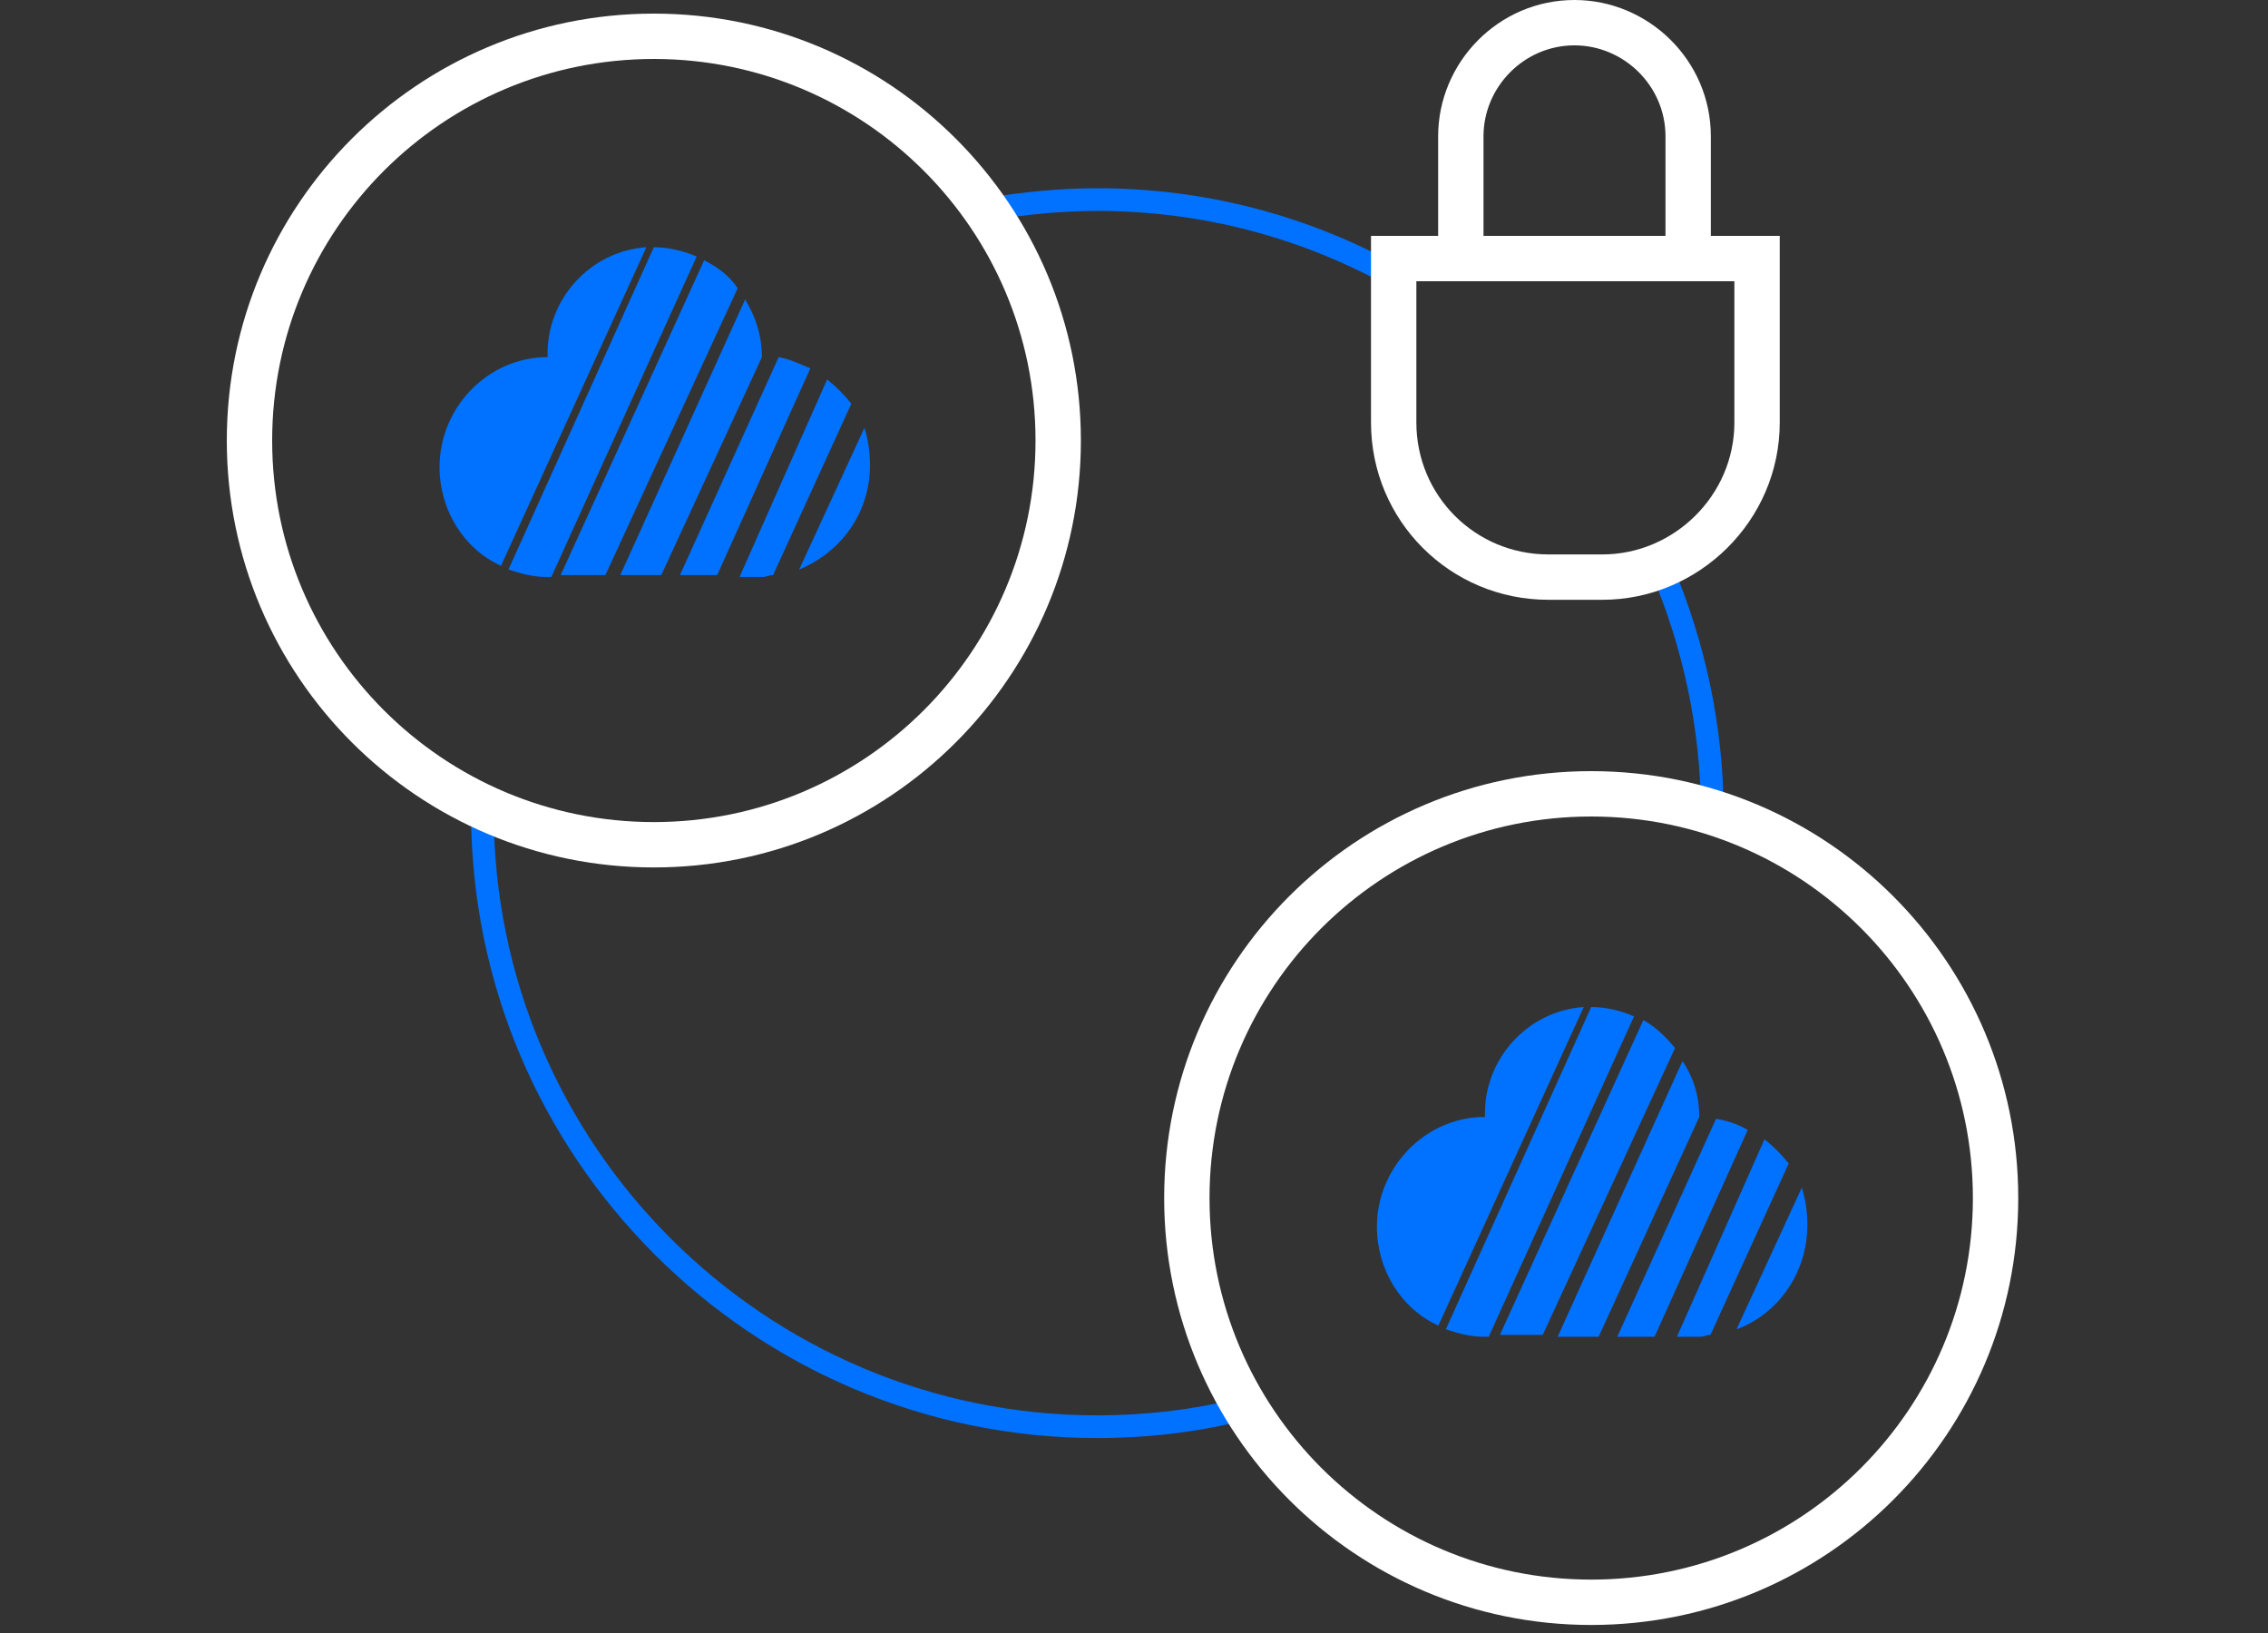
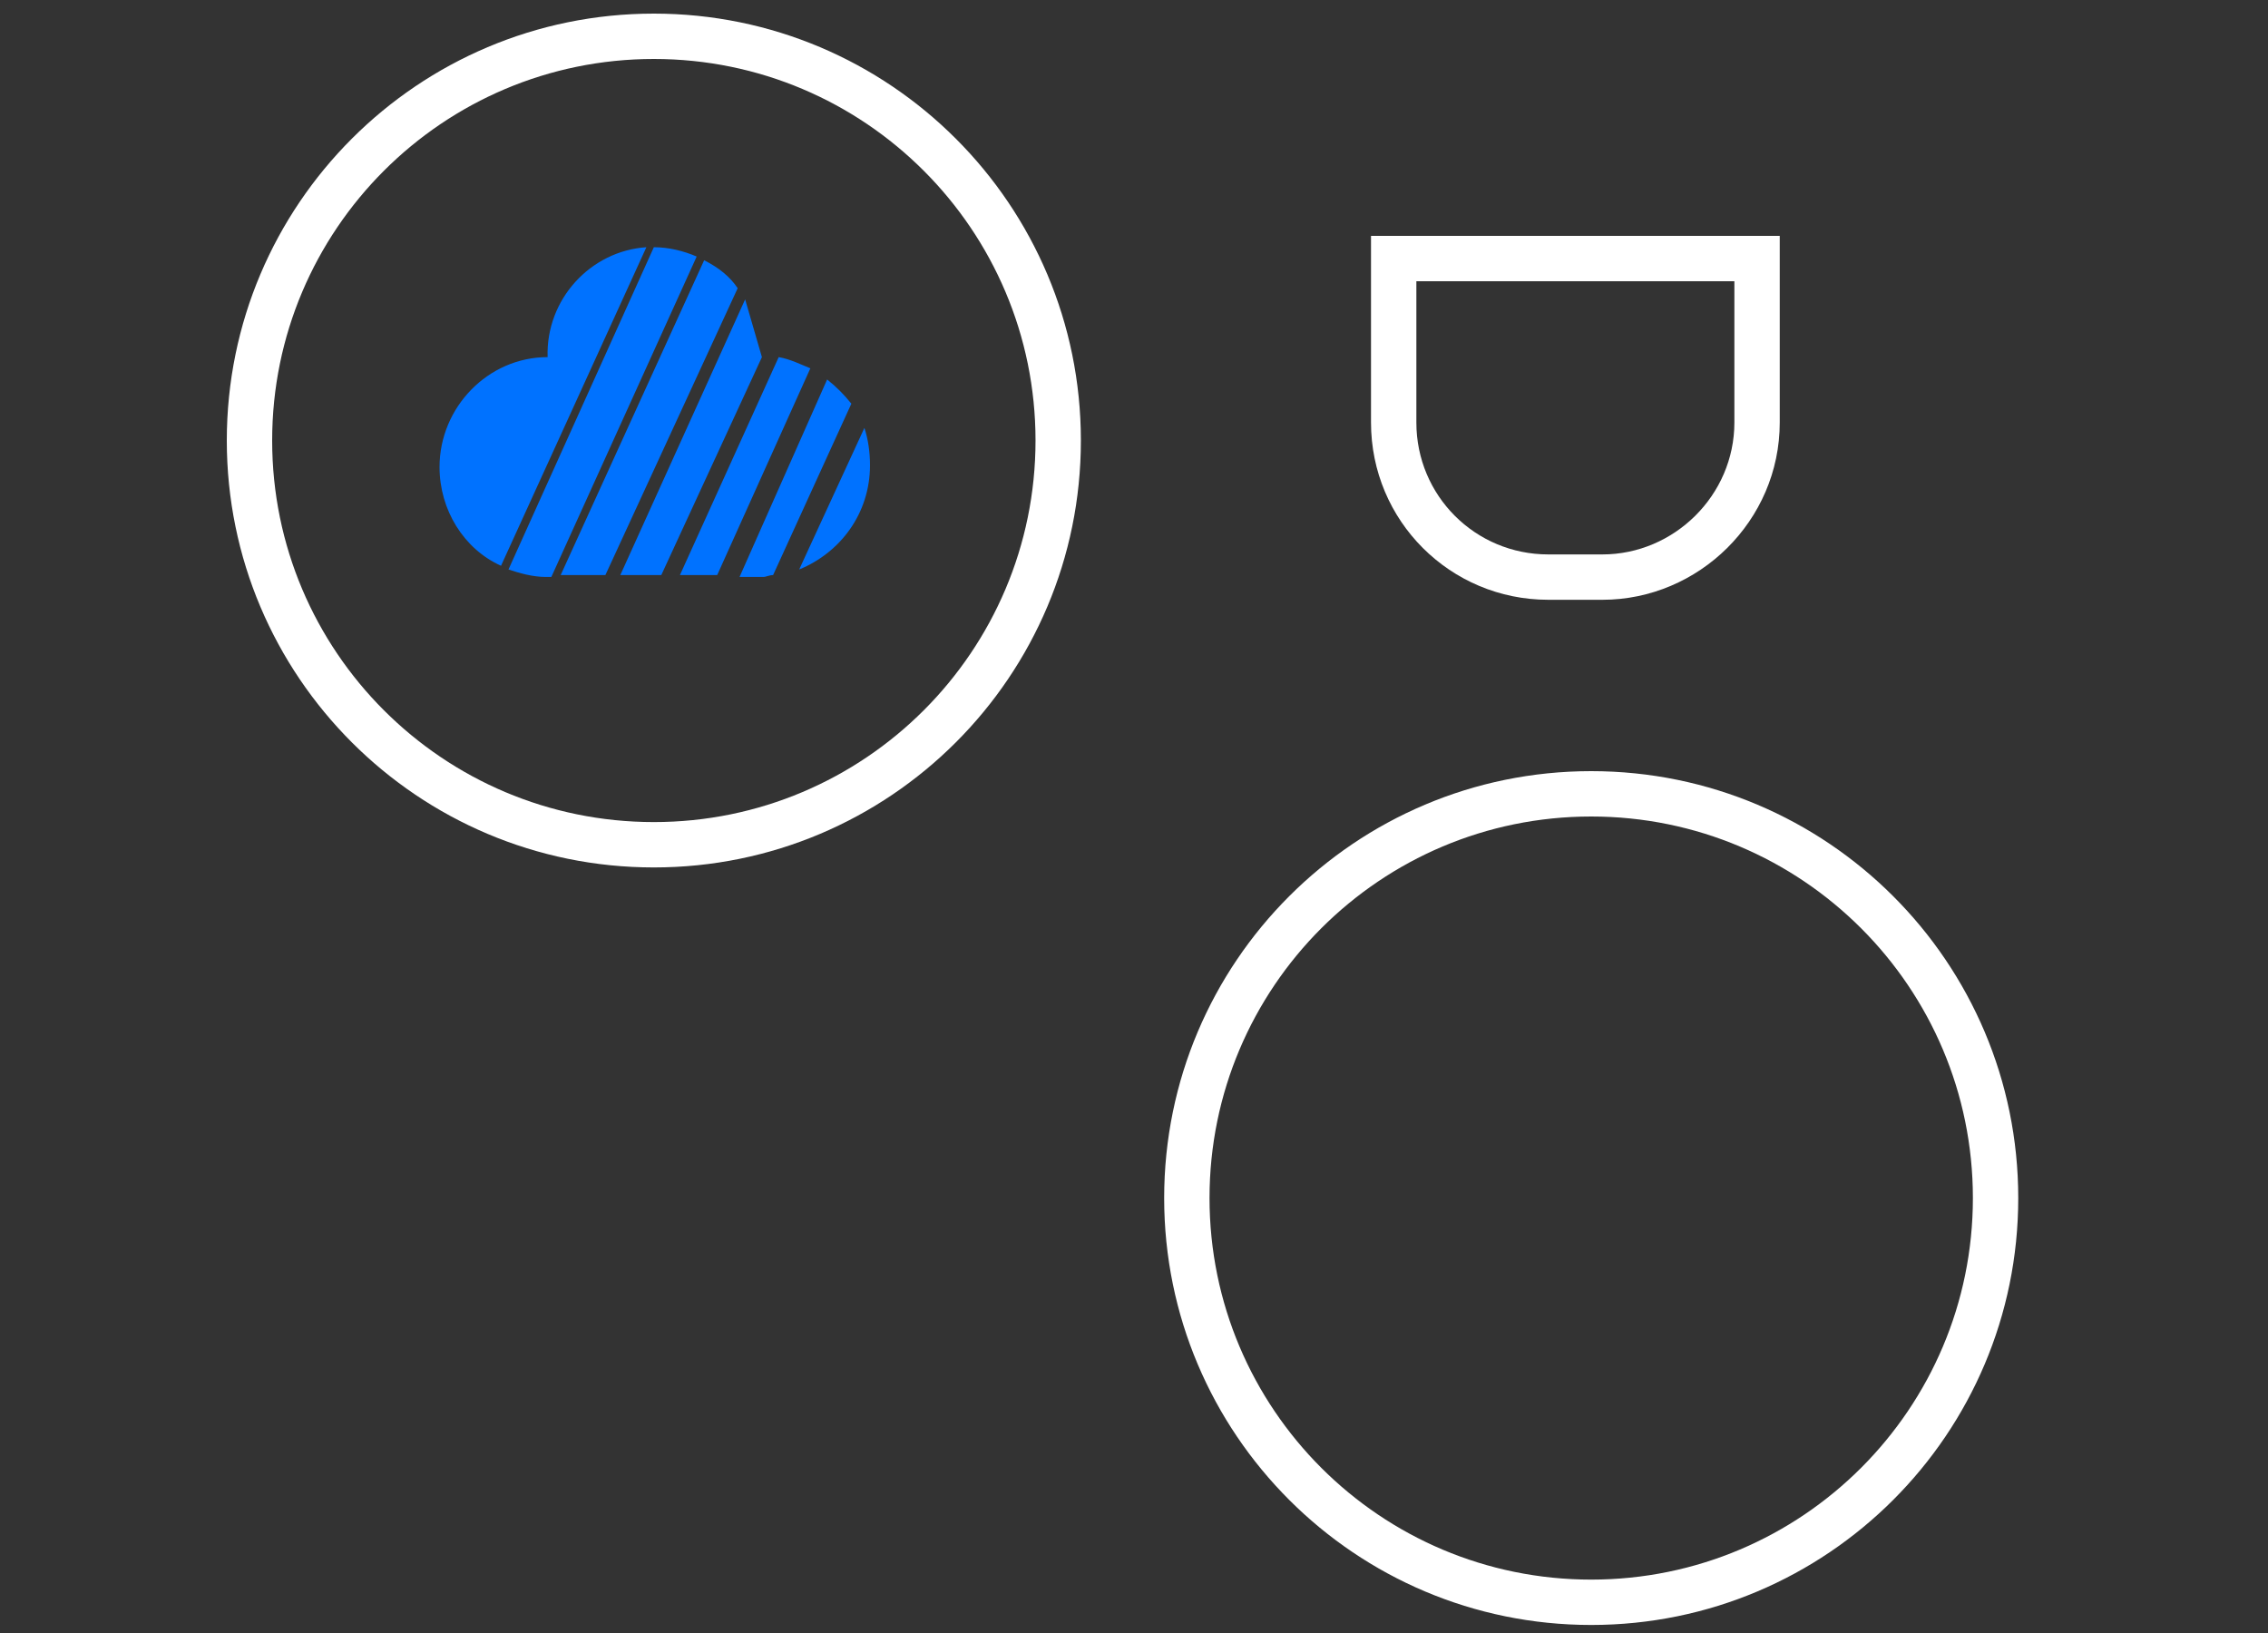
<svg xmlns="http://www.w3.org/2000/svg" width="100px" height="72px" viewBox="0 0 100 72" version="1.1">
  <rect x="0" y="0" width="100" height="72" fill="#333333" stroke="none" />
  <title>icCoinJoin</title>
  <desc>Created with Sketch.</desc>
  <defs />
  <g id="icCoinJoin" stroke="none" stroke-width="1" fill="none" fill-rule="evenodd">
    <g id="coin-join" transform="translate(10, 0)" fill-rule="nonzero">
      <g id="Vector" transform="translate(10, 34)" fill="#0072FF">
        <g id="path0_stroke-link" transform="translate(0.27, 0.8)">
-           <path d="M34.479,27.85 C34.747,27.783 34.91,27.512 34.843,27.244 C34.776,26.976 34.505,26.813 34.237,26.88 L34.479,27.85 Z M1.5,1 C1.5,0.724 1.276,0.5 1,0.5 C0.724,0.5 0.5,0.724 0.5,1 L1.5,1 Z M34.237,26.88 C32.308,27.362 30.213,27.604 28.113,27.604 L28.113,28.604 C30.287,28.604 32.464,28.354 34.479,27.85 L34.237,26.88 Z M28.113,27.604 C13.436,27.604 1.5,15.672 1.5,1 L0.5,1 C0.5,16.225 12.884,28.604 28.113,28.604 L28.113,27.604 Z" id="path0_stroke" />
-         </g>
+           </g>
      </g>
      <g id="Vector" transform="translate(62, 24)" fill="#0072FF">
        <g id="path1_stroke-link" transform="translate(0.28, 0.1)">
-           <path d="M1.46,0.804 C1.352,0.55 1.059,0.432 0.804,0.54 C0.55,0.648 0.432,0.941 0.54,1.196 L1.46,0.804 Z M2.718,11.759 C2.718,12.036 2.942,12.259 3.218,12.259 C3.495,12.259 3.718,12.036 3.718,11.759 L2.718,11.759 Z M0.54,1.196 C1.912,4.423 2.718,8.053 2.718,11.759 L3.718,11.759 C3.718,7.91 2.882,4.148 1.46,0.804 L0.54,1.196 Z" id="path1_stroke" />
-         </g>
+           </g>
      </g>
      <g id="Vector" transform="translate(32, 7)" fill="#0072FF">
        <g id="path2_stroke-link" transform="translate(0.62, 0.8)">
-           <path d="M0.922,0.917 C0.649,0.96 0.463,1.216 0.506,1.489 C0.549,1.761 0.805,1.948 1.078,1.905 L0.922,0.917 Z M18.587,4.805 C18.829,4.939 19.133,4.851 19.267,4.609 C19.4,4.368 19.313,4.064 19.071,3.93 L18.587,4.805 Z M1.078,1.905 C2.622,1.661 4.156,1.5 5.765,1.5 L5.765,0.5 C4.088,0.5 2.5,0.668 0.922,0.917 L1.078,1.905 Z M5.765,1.5 C10.443,1.5 14.797,2.709 18.587,4.805 L19.071,3.93 C15.138,1.755 10.618,0.5 5.765,0.5 L5.765,1.5 Z" id="path2_stroke" />
-         </g>
+           </g>
      </g>
      <g id="Vector" fill="#FFFFFF">
        <g id="path3_stroke-link" transform="translate(0, 0.6)">
          <path d="M35.658,18.823 C35.658,28.114 28.124,35.646 18.829,35.646 L18.829,37.646 C29.228,37.646 37.658,29.219 37.658,18.823 L35.658,18.823 Z M18.829,35.646 C9.534,35.646 2,28.114 2,18.823 L2e-05,18.823 C2e-05,29.219 8.43,37.646 18.829,37.646 L18.829,35.646 Z M2,18.823 C2,9.532 9.534,2 18.829,2 L18.829,0 C8.43,0 2e-05,8.427 2e-05,18.823 L2,18.823 Z M18.829,2 C28.124,2 35.658,9.532 35.658,18.823 L37.658,18.823 C37.658,8.427 29.228,0 18.829,0 L18.829,2 Z" id="path3_stroke" />
        </g>
      </g>
      <g id="path0-fill-7" transform="translate(9, 10)" fill="#0072FF">
        <g id="path4_fill-link" transform="translate(0.38, 0.9)">
-           <path d="M13.146,1.807 L7.312,14.456 L5.341,14.456 L11.667,0.575 C12.324,0.903 12.817,1.314 13.146,1.807 Z M9.449,3.13315e-07 C10.106,3.13315e-07 10.763,0.164 11.338,0.411 L4.93,14.538 L4.683,14.538 C4.108,14.538 3.533,14.373 3.04,14.209 L9.449,3.13315e-07 Z M17.09,5.831 C17.501,6.16 17.829,6.489 18.158,6.899 L14.707,14.456 C14.543,14.456 14.378,14.538 14.296,14.538 L13.228,14.538 L17.09,5.831 Z M15.857,14.209 L18.733,7.967 C18.897,8.46 18.98,9.035 18.98,9.61 C18.98,11.745 17.665,13.47 15.857,14.209 Z M14.214,4.846 L9.777,14.456 L7.97,14.456 L13.475,2.3 C13.968,3.121 14.214,3.942 14.214,4.846 Z M9.12,3.13315e-07 L2.711,14.045 C1.068,13.306 -2.00591e-05,11.581 -2.00591e-05,9.692 C-2.00591e-05,7.064 2.136,4.846 4.765,4.846 C4.683,2.3 6.655,0.164 9.12,3.13315e-07 Z M16.35,5.339 L12.242,14.456 L10.599,14.456 L14.954,4.846 C15.447,4.928 15.94,5.174 16.35,5.339 Z" id="path4_fill" />
+           <path d="M13.146,1.807 L7.312,14.456 L5.341,14.456 L11.667,0.575 C12.324,0.903 12.817,1.314 13.146,1.807 Z M9.449,3.13315e-07 C10.106,3.13315e-07 10.763,0.164 11.338,0.411 L4.93,14.538 L4.683,14.538 C4.108,14.538 3.533,14.373 3.04,14.209 L9.449,3.13315e-07 Z M17.09,5.831 C17.501,6.16 17.829,6.489 18.158,6.899 L14.707,14.456 C14.543,14.456 14.378,14.538 14.296,14.538 L13.228,14.538 L17.09,5.831 Z M15.857,14.209 L18.733,7.967 C18.897,8.46 18.98,9.035 18.98,9.61 C18.98,11.745 17.665,13.47 15.857,14.209 Z M14.214,4.846 L9.777,14.456 L7.97,14.456 L13.475,2.3 Z M9.12,3.13315e-07 L2.711,14.045 C1.068,13.306 -2.00591e-05,11.581 -2.00591e-05,9.692 C-2.00591e-05,7.064 2.136,4.846 4.765,4.846 C4.683,2.3 6.655,0.164 9.12,3.13315e-07 Z M16.35,5.339 L12.242,14.456 L10.599,14.456 L14.954,4.846 C15.447,4.928 15.94,5.174 16.35,5.339 Z" id="path4_fill" />
        </g>
      </g>
      <g id="Vector" transform="translate(41, 34)" fill="#FFFFFF">
        <g id="path5_stroke-link" transform="translate(0.33, 0)">
          <path d="M35.658,18.823 C35.658,28.114 28.124,35.646 18.829,35.646 L18.829,37.646 C29.228,37.646 37.658,29.219 37.658,18.823 L35.658,18.823 Z M18.829,35.646 C9.534,35.646 2,28.114 2,18.823 L1e-05,18.823 C1e-05,29.219 8.43,37.646 18.829,37.646 L18.829,35.646 Z M2,18.823 C2,9.532 9.534,2 18.829,2 L18.829,1e-06 C8.43,1e-06 1e-05,8.427 1e-05,18.823 L2,18.823 Z M18.829,2 C28.124,2 35.658,9.532 35.658,18.823 L37.658,18.823 C37.658,8.427 29.228,1e-06 18.829,1e-06 L18.829,2 Z" id="path5_stroke" />
        </g>
      </g>
      <g id="path0-fill-6" transform="translate(50, 44)" fill="#0072FF">
        <g id="path6_fill-link" transform="translate(0.71, 0.4)">
-           <path d="M13.146,1.807 L7.312,14.456 L5.423,14.456 L11.749,0.575 C12.324,0.903 12.735,1.314 13.146,1.807 Z M9.449,-6.26631e-07 C10.106,-6.26631e-07 10.763,0.164 11.338,0.411 L4.93,14.538 L4.683,14.538 C4.108,14.538 3.533,14.373 3.04,14.209 L9.449,-6.26631e-07 Z M17.09,5.831 C17.501,6.16 17.829,6.489 18.158,6.899 L14.707,14.456 C14.543,14.456 14.378,14.538 14.296,14.538 L13.228,14.538 L17.09,5.831 Z M15.857,14.209 L18.733,7.967 C18.897,8.46 18.98,9.035 18.98,9.61 C18.98,11.745 17.665,13.552 15.857,14.209 Z M14.214,4.846 L9.777,14.538 L7.97,14.538 L13.475,2.382 C13.968,3.121 14.214,3.942 14.214,4.846 Z M9.12,-6.26631e-07 L2.711,14.045 C1.068,13.306 2.00591e-05,11.581 2.00591e-05,9.692 C2.00591e-05,7.064 2.136,4.846 4.765,4.846 C4.683,2.3 6.655,0.164 9.12,-6.26631e-07 Z M16.35,5.421 L12.242,14.538 L10.599,14.538 L14.954,4.928 C15.447,5.01 15.939,5.174 16.35,5.421 Z" id="path6_fill" />
-         </g>
+           </g>
      </g>
      <g id="Vector" transform="translate(50, 10)" fill="#FFFFFF">
        <g id="path7_stroke-link" transform="translate(0.45, 0.4)">
          <path d="M1,1 L1,0 L-1e-05,0 L-1e-05,1 L1,1 Z M17.022,1 L18.022,1 L18.022,0 L17.022,0 L17.022,1 Z M17.022,8.228 L18.022,8.228 L17.022,8.228 Z M10.202,14.045 L7.819,14.045 L7.819,16.045 L10.202,16.045 L10.202,14.045 Z M7.819,14.045 C4.592,14.045 2,11.453 2,8.228 L-1e-05,8.228 C-1e-05,12.559 3.488,16.045 7.819,16.045 L7.819,14.045 Z M2,8.228 L2,1 L-1e-05,1 L-1e-05,8.228 L2,8.228 Z M1,2 L17.022,2 L17.022,0 L1,0 L1,2 Z M16.022,1 L16.022,8.228 L18.022,8.228 L18.022,1 L16.022,1 Z M16.022,8.228 C16.022,11.445 13.355,14.045 10.202,14.045 L10.202,16.045 C14.444,16.045 18.022,12.566 18.022,8.228 L16.022,8.228 Z" id="path7_stroke" />
        </g>
      </g>
      <g id="Vector" transform="translate(53, 0)" fill="#FFFFFF">
        <g id="path8_stroke-link" transform="translate(0.41, 0)">
-           <path d="M2,10.938 L2,6.01 L2e-05,6.01 L2e-05,10.938 L2,10.938 Z M2,6.01 C2,3.842 3.781,2 6.012,2 L6.012,0 C2.656,0 2e-05,2.758 2e-05,6.01 L2,6.01 Z M6.012,2 C8.182,2 10.024,3.781 10.024,6.01 L12.024,6.01 C12.024,2.654 9.265,0 6.012,0 L6.012,2 Z M10.024,6.01 L10.024,11.431 L12.024,11.431 L12.024,6.01 L10.024,6.01 Z" id="path8_stroke" />
-         </g>
+           </g>
      </g>
    </g>
  </g>
</svg>